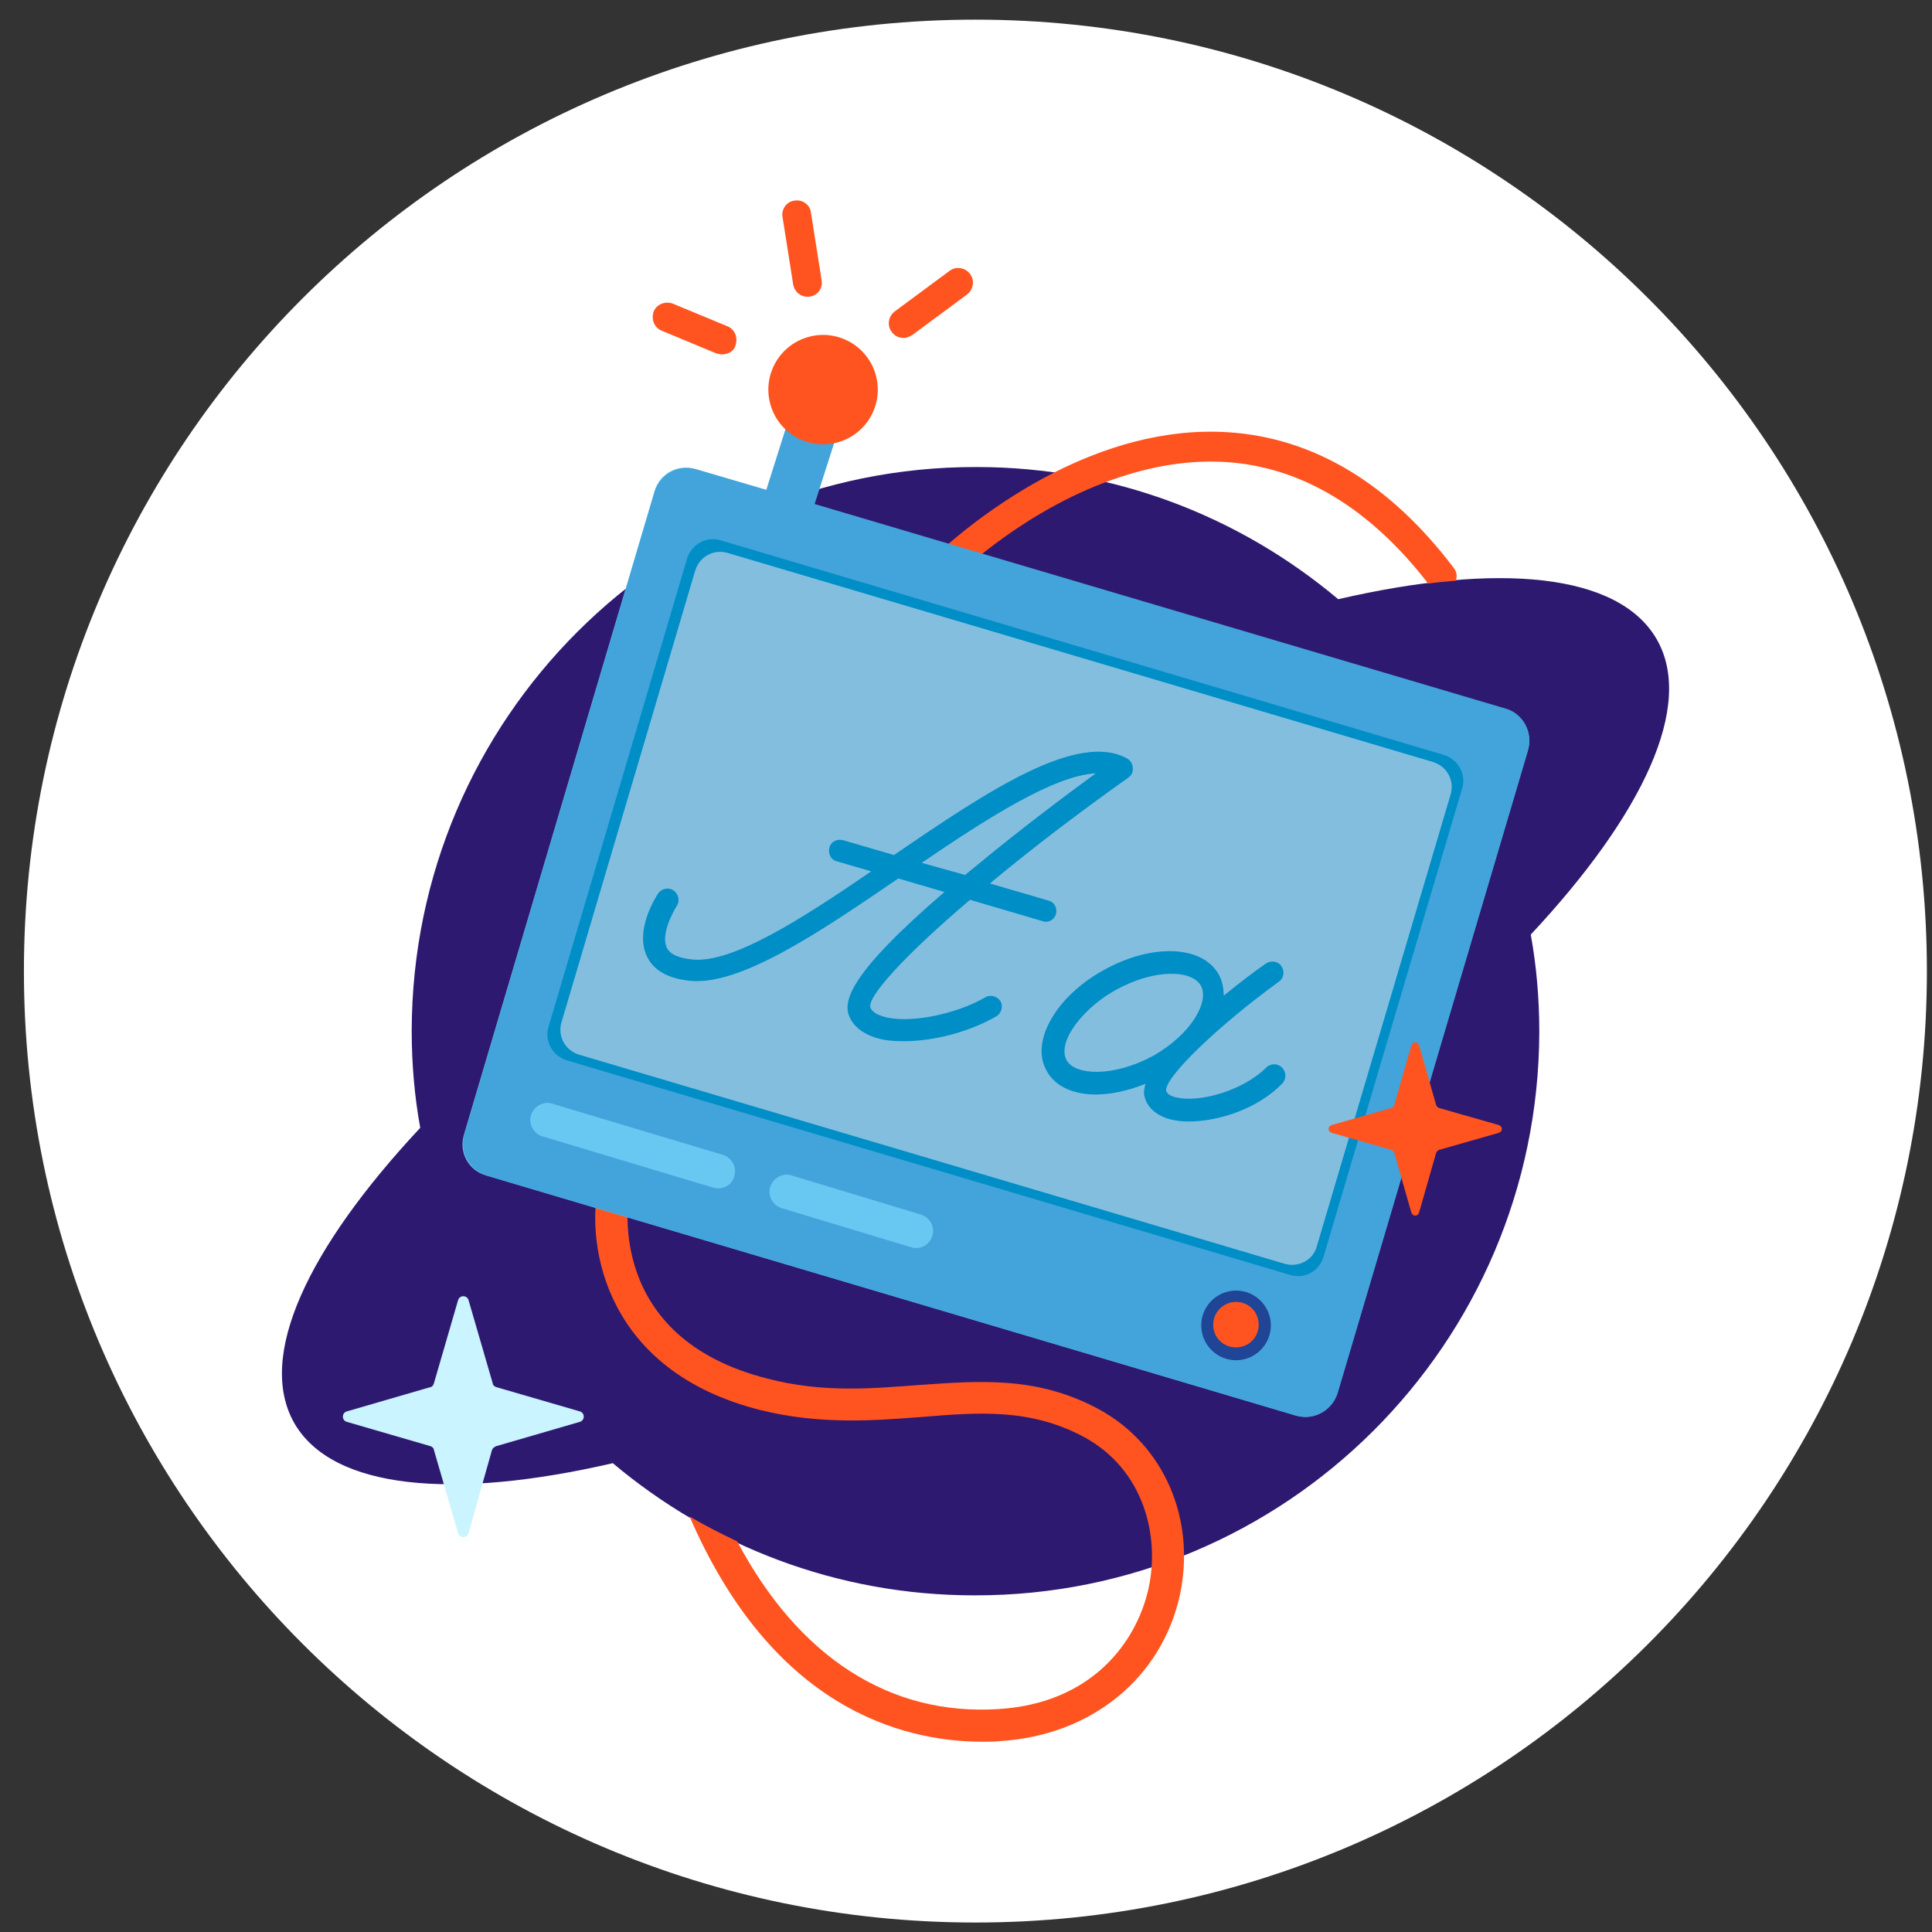
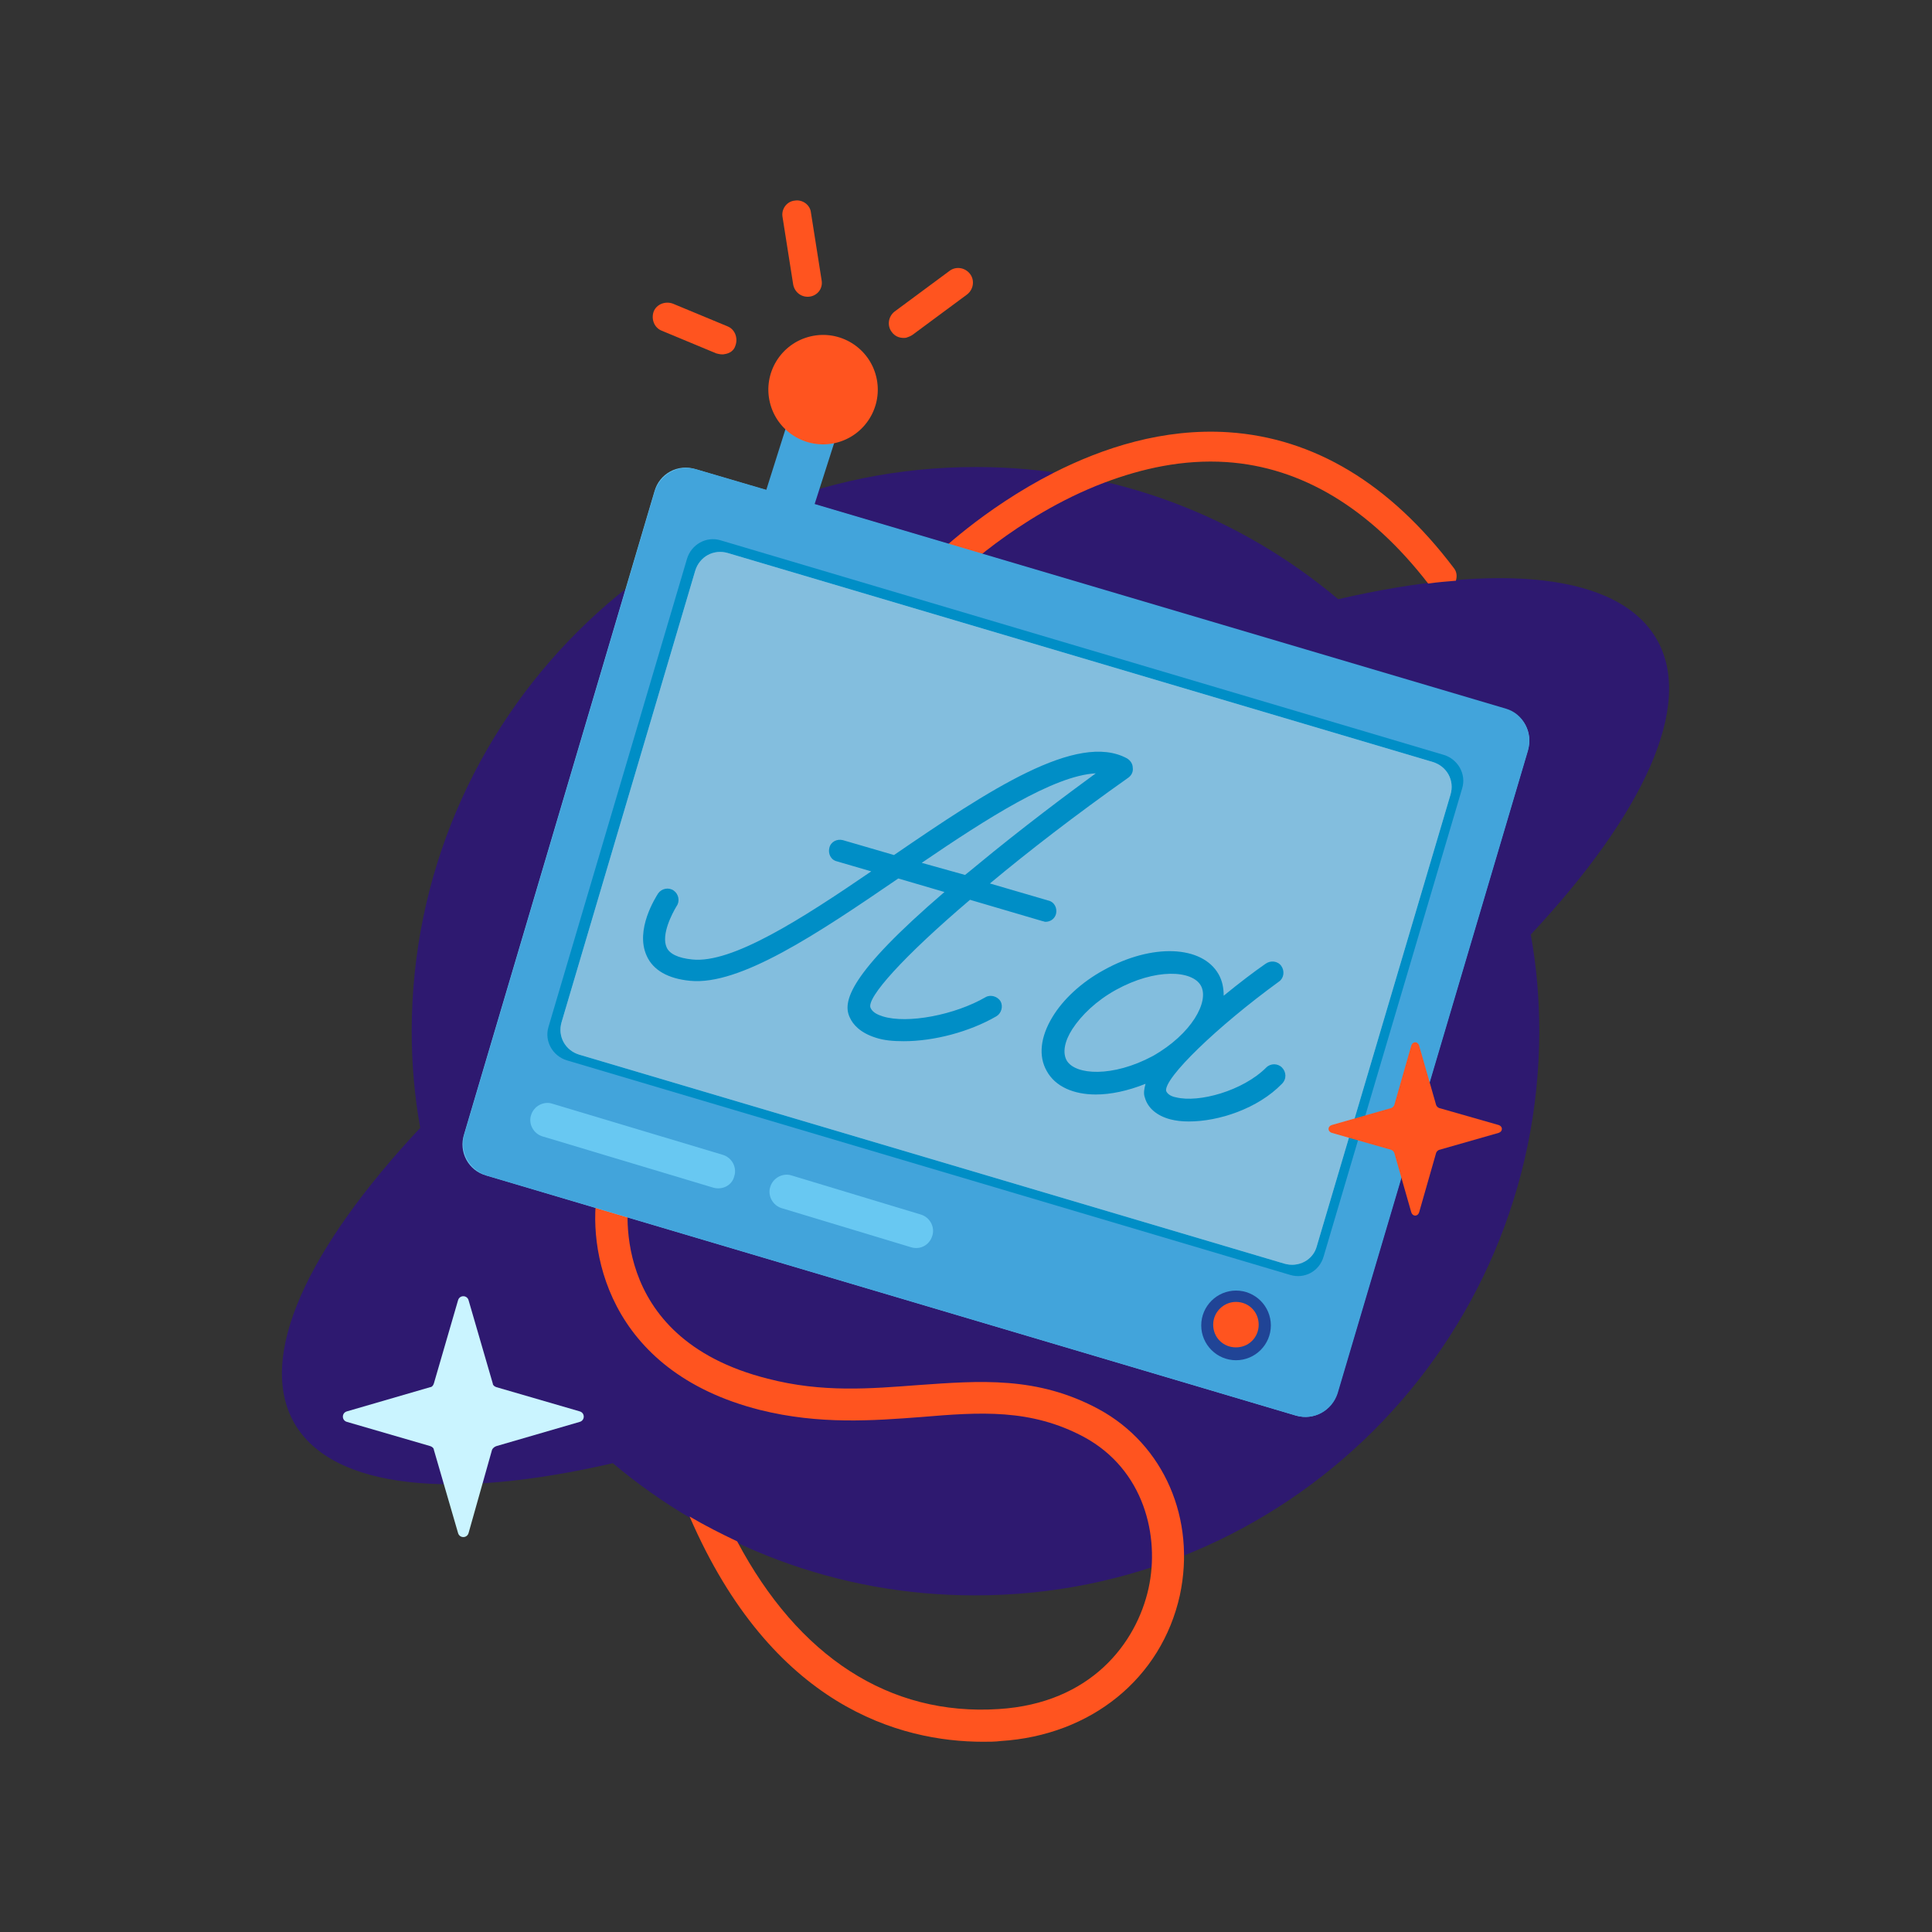
<svg xmlns="http://www.w3.org/2000/svg" width="53" height="53" viewBox="0 0 53 53" fill="none">
  <rect x="0" y="0" width="53" height="53" fill="#333333" stroke="none" />
  <g clip-path="url(#clip0_207_628)">
    <g clip-path="url(#clip1_207_628)">
      <g clip-path="url(#clip2_207_628)">
-         <path d="M26.76 0.539H26.757C12.342 0.539 0.656 12.225 0.656 26.64C0.656 41.054 12.342 52.74 26.757 52.74H26.76C41.175 52.74 52.86 41.054 52.86 26.64C52.86 12.225 41.175 0.539 26.76 0.539Z" fill="white" />
        <path d="M45.444 17.529C44.391 15.717 41.097 15.424 36.711 16.438C34.022 14.177 30.572 12.812 26.79 12.812C18.253 12.793 11.314 19.712 11.294 28.269C11.294 29.185 11.372 30.082 11.528 30.939C8.449 34.234 7.026 37.216 8.078 39.048C9.131 40.861 12.425 41.153 16.811 40.139C19.5 42.401 22.95 43.765 26.732 43.765C35.269 43.784 42.208 36.865 42.227 28.308C42.227 27.392 42.149 26.495 41.993 25.638C45.073 22.344 46.496 19.342 45.444 17.529Z" fill="#2E1970" />
        <path d="M26.984 27.784C26.984 27.744 27.004 27.744 26.984 27.784V27.784Z" fill="#42A4DB" />
        <path d="M30.144 38.659C28.448 37.743 26.869 37.879 25.193 37.996C23.887 38.094 22.561 38.211 21.061 37.821C16.578 36.69 17.24 32.889 17.26 32.733C17.299 32.499 17.143 32.266 16.909 32.227C16.675 32.188 16.441 32.344 16.402 32.578C16.09 34.215 16.617 37.606 20.846 38.678C22.484 39.088 23.965 38.971 25.271 38.873C26.889 38.737 28.273 38.639 29.734 39.419C31.391 40.316 31.82 42.148 31.508 43.571C31.177 45.072 29.929 46.728 27.395 46.884C24.394 47.079 21.899 45.442 20.223 42.284C19.774 42.07 19.346 41.855 18.917 41.602C21.178 46.826 24.706 47.781 26.967 47.781C27.142 47.781 27.298 47.781 27.454 47.761C29.929 47.605 31.859 46.046 32.366 43.766C32.814 41.68 31.937 39.633 30.144 38.659Z" fill="#FF541F" />
        <path d="M39.881 15.581C38.126 13.261 36.041 12.014 33.702 11.858C31.909 11.741 30.252 12.287 28.907 12.969C26.958 13.963 25.652 15.249 25.554 15.347C25.398 15.503 25.398 15.756 25.554 15.912C25.71 16.068 25.964 16.068 26.12 15.912C26.139 15.892 27.874 14.158 30.291 13.242C31.324 12.852 32.454 12.598 33.643 12.676C35.709 12.813 37.581 13.943 39.179 16.009C39.432 15.97 39.705 15.951 39.939 15.931C39.978 15.795 39.959 15.678 39.881 15.581Z" fill="#FF541F" />
        <path d="M35.556 38.835L13.336 32.247C12.848 32.11 12.575 31.603 12.731 31.116L17.955 13.476C18.092 12.989 18.598 12.716 19.086 12.872L41.306 19.46C41.793 19.597 42.066 20.103 41.91 20.591L36.686 38.211C36.531 38.698 36.043 38.971 35.556 38.835Z" fill="#68C3ED" />
        <path d="M41.313 19.441L22.348 13.827L23.283 10.903L21.958 10.475L21.022 13.437L19.093 12.872C18.605 12.736 18.118 13.008 17.962 13.476L12.738 31.116C12.602 31.603 12.875 32.091 13.343 32.246L35.563 38.835C36.05 38.971 36.537 38.698 36.693 38.23L41.917 20.591C42.053 20.084 41.781 19.577 41.313 19.441Z" fill="#42A4DB" />
        <path d="M19.882 9.714C19.804 9.733 19.726 9.714 19.648 9.694L18.148 9.07C17.953 8.992 17.855 8.758 17.933 8.544C18.011 8.349 18.245 8.252 18.459 8.33L19.96 8.953C20.155 9.031 20.253 9.265 20.175 9.48C20.136 9.616 20.019 9.694 19.882 9.714Z" fill="#FF541F" />
        <path d="M22.227 8.135C21.993 8.174 21.798 8.018 21.759 7.804L21.467 5.952C21.428 5.738 21.584 5.524 21.798 5.504C22.013 5.465 22.227 5.621 22.247 5.835L22.539 7.687C22.578 7.901 22.442 8.096 22.227 8.135Z" fill="#FF541F" />
        <path d="M24.855 9.266C24.718 9.285 24.562 9.246 24.465 9.11C24.328 8.934 24.367 8.681 24.543 8.545L26.044 7.434C26.219 7.297 26.472 7.336 26.609 7.512C26.745 7.687 26.706 7.94 26.531 8.077L25.03 9.188C24.972 9.227 24.913 9.246 24.855 9.266Z" fill="#FF541F" />
        <path d="M22.923 12.15C23.73 11.96 24.23 11.152 24.04 10.345C23.85 9.538 23.042 9.038 22.236 9.228C21.429 9.418 20.928 10.226 21.118 11.032C21.308 11.839 22.116 12.339 22.923 12.15Z" fill="#FF541F" />
        <path d="M35.395 34.975L15.553 29.089C15.163 28.972 14.929 28.563 15.046 28.173L18.847 15.328C18.964 14.938 19.373 14.704 19.763 14.821L39.605 20.708C39.995 20.825 40.229 21.234 40.112 21.624L36.311 34.468C36.194 34.878 35.785 35.092 35.395 34.975Z" fill="#008EC6" />
        <path d="M35.23 34.664L15.894 28.933C15.504 28.817 15.29 28.427 15.407 28.037L19.071 15.66C19.188 15.27 19.578 15.056 19.968 15.172L39.303 20.903C39.693 21.02 39.908 21.41 39.791 21.8L36.126 34.177C36.029 34.566 35.62 34.781 35.23 34.664Z" fill="#BBF1FF" />
        <g opacity="0.3">
          <path d="M35.23 34.664L15.894 28.933C15.504 28.817 15.29 28.427 15.407 28.037L19.071 15.66C19.188 15.27 19.578 15.056 19.968 15.172L39.303 20.903C39.693 21.02 39.908 21.41 39.791 21.8L36.126 34.177C36.029 34.566 35.62 34.781 35.23 34.664Z" fill="#004591" />
        </g>
        <path d="M26.61 24.684L28.598 25.269C28.618 25.269 28.657 25.288 28.676 25.288C28.813 25.288 28.93 25.21 28.969 25.074C29.008 24.918 28.93 24.742 28.754 24.703L27.156 24.236C28.209 23.358 29.495 22.364 30.957 21.331C31.035 21.273 31.093 21.175 31.074 21.059C31.074 20.961 31.015 20.864 30.918 20.805C29.553 20.064 27.117 21.682 24.525 23.456L23.121 23.047C22.965 23.008 22.79 23.086 22.751 23.261C22.712 23.417 22.79 23.592 22.965 23.631L23.901 23.904C21.991 25.21 20.081 26.438 18.989 26.321C18.599 26.282 18.365 26.165 18.288 25.99C18.131 25.639 18.443 25.054 18.56 24.859C18.658 24.723 18.619 24.528 18.482 24.431C18.346 24.333 18.151 24.372 18.054 24.509C17.995 24.606 17.41 25.503 17.742 26.224C17.917 26.614 18.326 26.848 18.931 26.906C20.295 27.042 22.42 25.62 24.642 24.099L25.909 24.47C23.277 26.731 23.102 27.491 23.316 27.92C23.394 28.095 23.589 28.329 24.018 28.465C24.252 28.543 24.505 28.563 24.797 28.563C25.616 28.563 26.591 28.309 27.331 27.881C27.468 27.803 27.526 27.608 27.448 27.471C27.37 27.335 27.176 27.276 27.039 27.354C26.201 27.842 24.895 28.095 24.213 27.881C24.096 27.842 23.94 27.783 23.881 27.647C23.765 27.374 24.778 26.243 26.61 24.684ZM25.285 23.67C27.059 22.462 28.91 21.273 30.06 21.215C29.339 21.741 28.033 22.715 26.786 23.748C26.669 23.846 26.571 23.924 26.474 24.002L25.285 23.67ZM35.167 29.284C35.05 29.167 34.855 29.167 34.738 29.284C34.095 29.927 32.886 30.259 32.263 30.103C32.146 30.083 32.029 30.025 31.99 29.927C31.931 29.576 33.374 28.173 35.089 26.925C35.225 26.828 35.245 26.633 35.148 26.497C35.05 26.36 34.855 26.341 34.719 26.438C34.407 26.653 33.998 26.965 33.569 27.315C33.569 27.101 33.53 26.906 33.432 26.731C32.984 25.931 31.6 25.873 30.275 26.614C29.67 26.945 29.164 27.413 28.871 27.9C28.54 28.446 28.481 28.972 28.715 29.381C28.949 29.81 29.456 30.025 30.06 30.025C30.47 30.025 30.937 29.927 31.425 29.732C31.386 29.869 31.366 30.005 31.405 30.103C31.483 30.395 31.736 30.609 32.107 30.707C32.263 30.746 32.419 30.765 32.614 30.765C33.432 30.765 34.504 30.415 35.167 29.732C35.303 29.596 35.284 29.401 35.167 29.284ZM29.261 29.089C29.144 28.875 29.203 28.563 29.417 28.231C29.67 27.842 30.08 27.452 30.606 27.159C31.698 26.555 32.711 26.614 32.945 27.042C33.179 27.471 32.692 28.368 31.62 28.972C30.528 29.557 29.495 29.498 29.261 29.089Z" fill="#008EC6" />
        <path d="M32.953 36.359C32.953 36.886 33.382 37.315 33.908 37.315C34.434 37.315 34.863 36.886 34.863 36.359C34.863 35.833 34.434 35.404 33.908 35.404C33.382 35.404 32.953 35.833 32.953 36.359Z" fill="#204496" />
        <path d="M33.281 36.339C33.281 36.69 33.554 36.962 33.905 36.962C34.256 36.962 34.529 36.69 34.529 36.339C34.529 35.988 34.256 35.715 33.905 35.715C33.574 35.715 33.281 35.988 33.281 36.339Z" fill="#FF541F" />
        <path d="M19.559 32.578L14.881 31.174C14.627 31.096 14.491 30.823 14.569 30.59C14.647 30.336 14.92 30.2 15.153 30.278L19.831 31.681C20.085 31.759 20.221 32.032 20.143 32.266C20.085 32.519 19.812 32.656 19.559 32.578Z" fill="#68C8F2" />
        <path d="M24.991 34.215L21.443 33.143C21.19 33.065 21.053 32.792 21.131 32.558C21.209 32.305 21.482 32.169 21.716 32.246L25.264 33.319C25.517 33.397 25.653 33.669 25.575 33.903C25.497 34.157 25.244 34.293 24.991 34.215Z" fill="#68C8F2" />
        <path d="M13.616 39.671L15.897 39.008C16.053 38.969 16.053 38.755 15.897 38.716L13.616 38.053C13.558 38.034 13.519 37.995 13.519 37.956L12.856 35.675C12.817 35.52 12.603 35.52 12.564 35.675L11.901 37.956C11.882 38.014 11.843 38.053 11.804 38.053L9.523 38.716C9.367 38.755 9.367 38.969 9.523 39.008L11.804 39.671C11.862 39.691 11.901 39.73 11.901 39.769L12.564 42.049C12.603 42.205 12.817 42.205 12.856 42.049L13.499 39.769C13.519 39.73 13.558 39.691 13.616 39.671Z" fill="#CAF4FF" />
        <path d="M39.476 31.545L41.114 31.077C41.23 31.038 41.23 30.901 41.114 30.863L39.476 30.395C39.437 30.375 39.418 30.356 39.398 30.317L38.93 28.68C38.892 28.563 38.755 28.563 38.716 28.68L38.248 30.317C38.229 30.356 38.209 30.375 38.17 30.395L36.533 30.863C36.416 30.901 36.416 31.038 36.533 31.077L38.17 31.545C38.209 31.564 38.229 31.584 38.248 31.623L38.716 33.26C38.755 33.377 38.892 33.377 38.93 33.26L39.398 31.623C39.418 31.584 39.437 31.564 39.476 31.545Z" fill="#FF541F" />
      </g>
    </g>
  </g>
  <defs>
    <clipPath id="clip0_207_628">
      <rect width="53" height="53" fill="white" />
    </clipPath>
    <clipPath id="clip1_207_628">
      <rect width="53" height="53" fill="white" />
    </clipPath>
    <clipPath id="clip2_207_628">
      <rect width="53" height="53" fill="white" />
    </clipPath>
  </defs>
</svg>